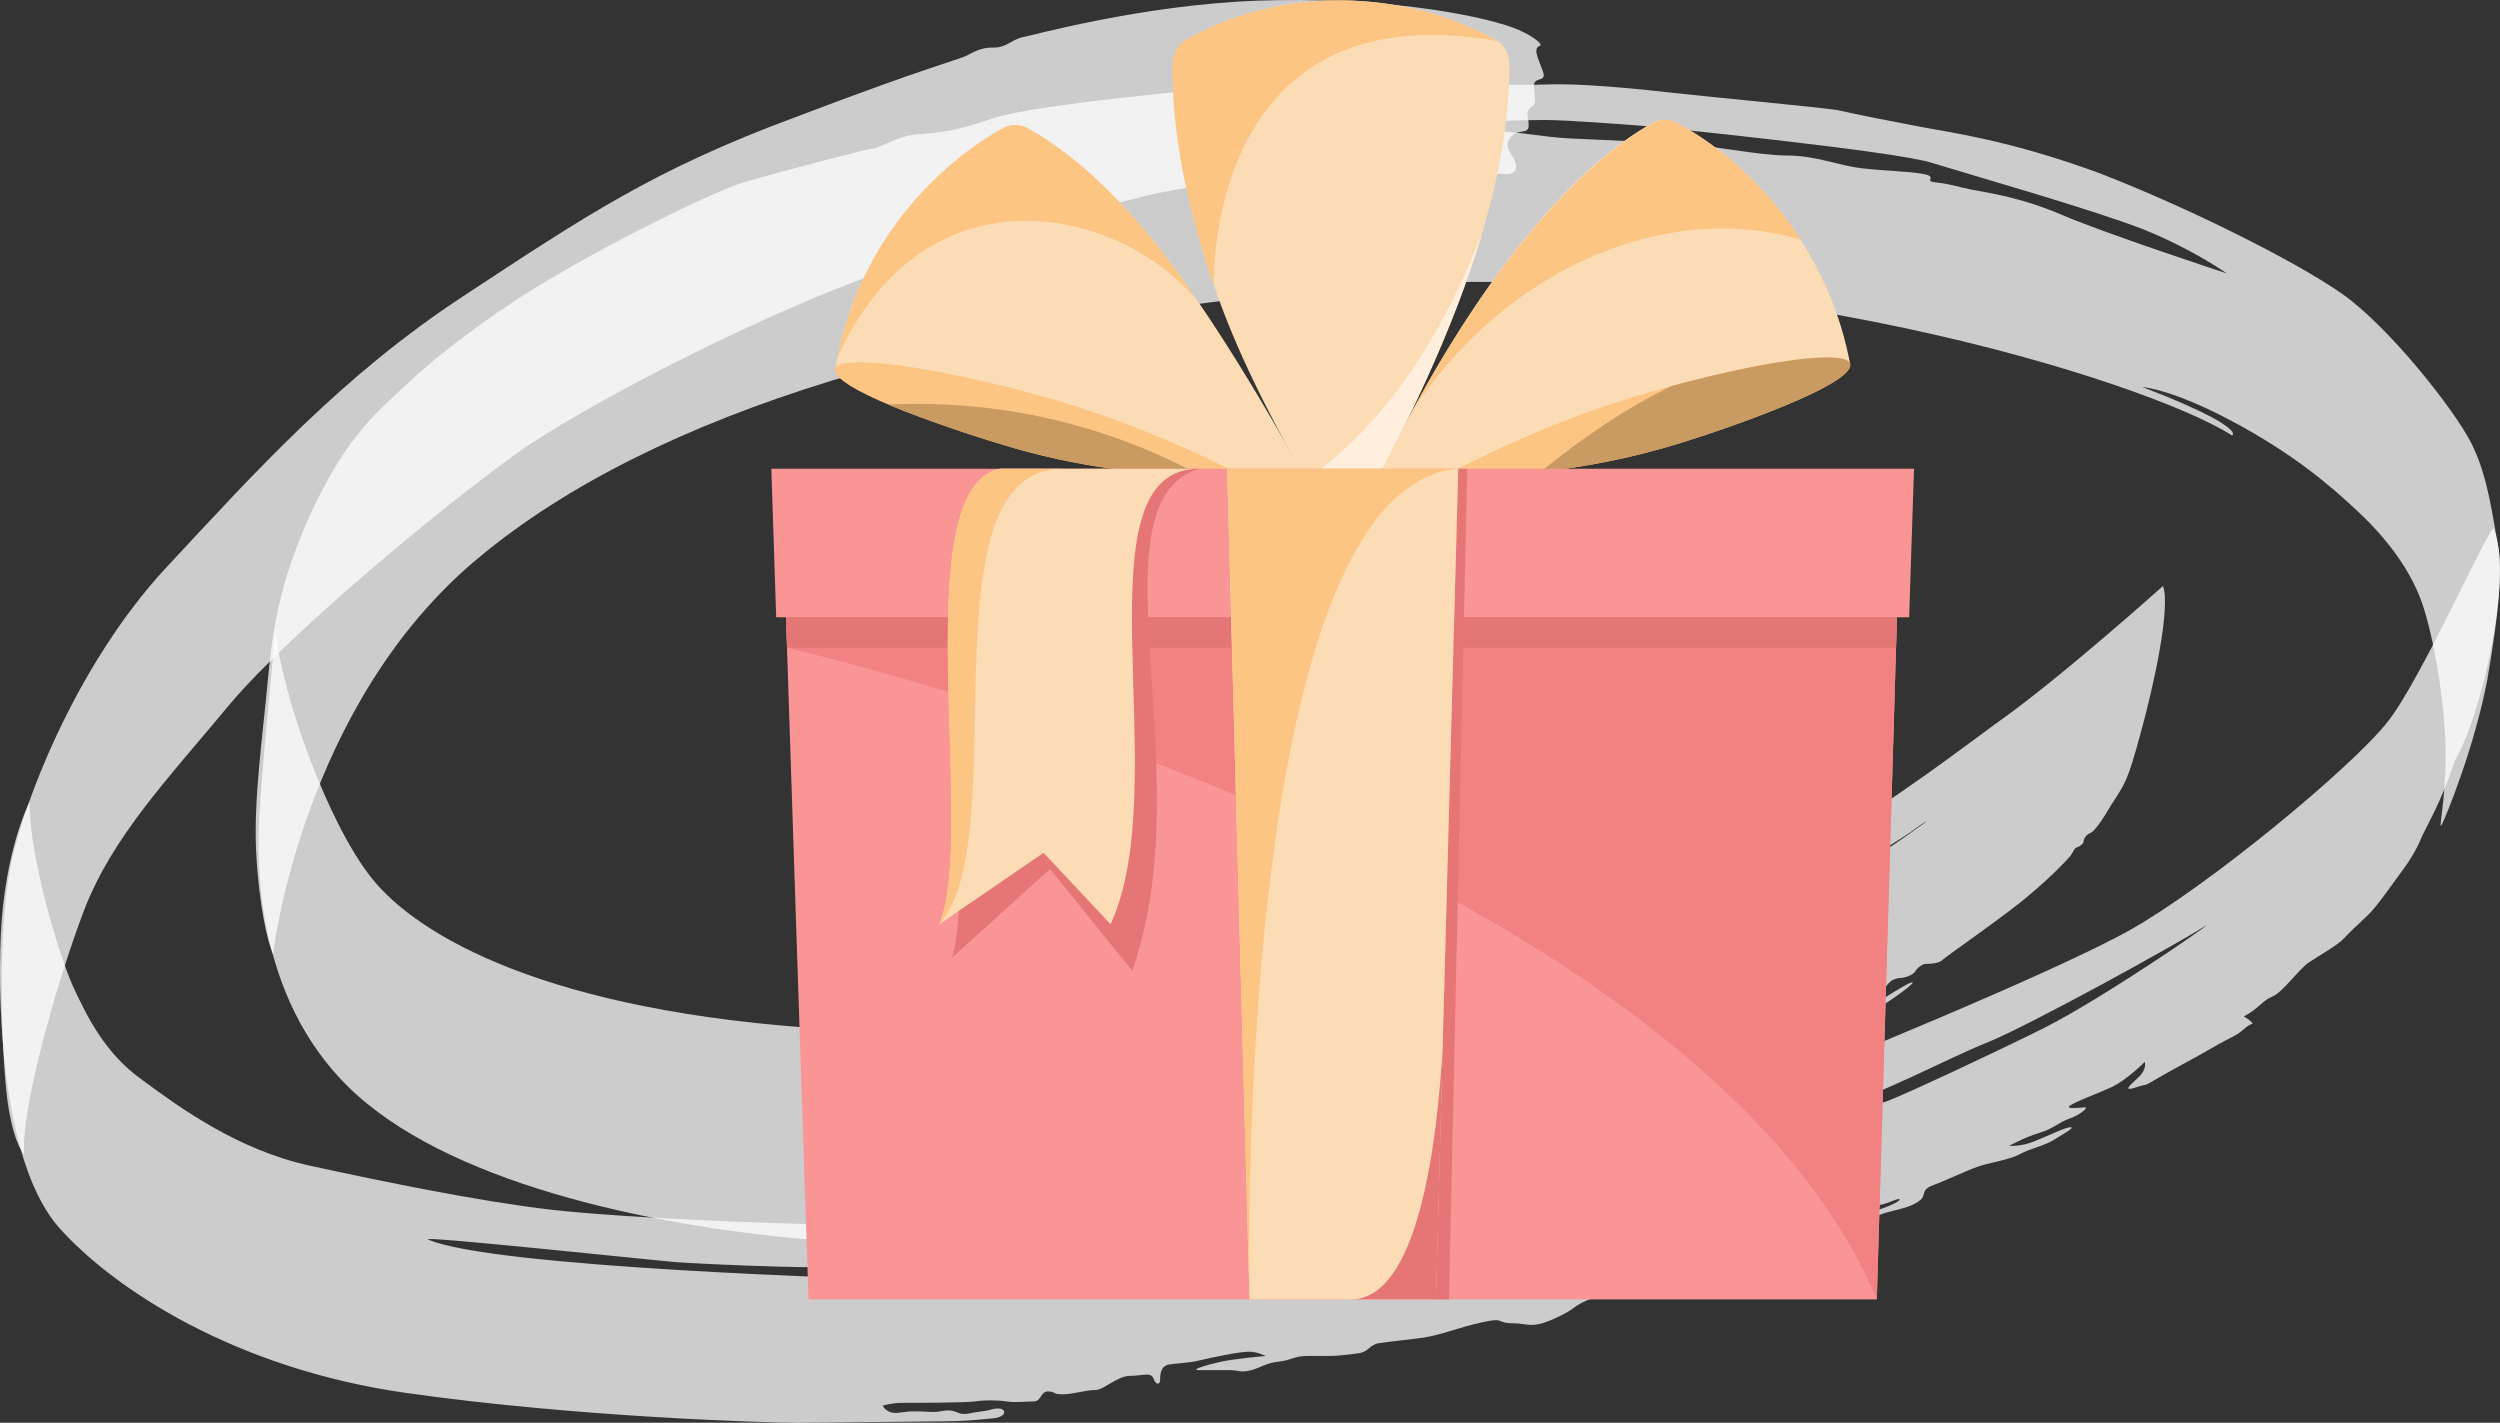
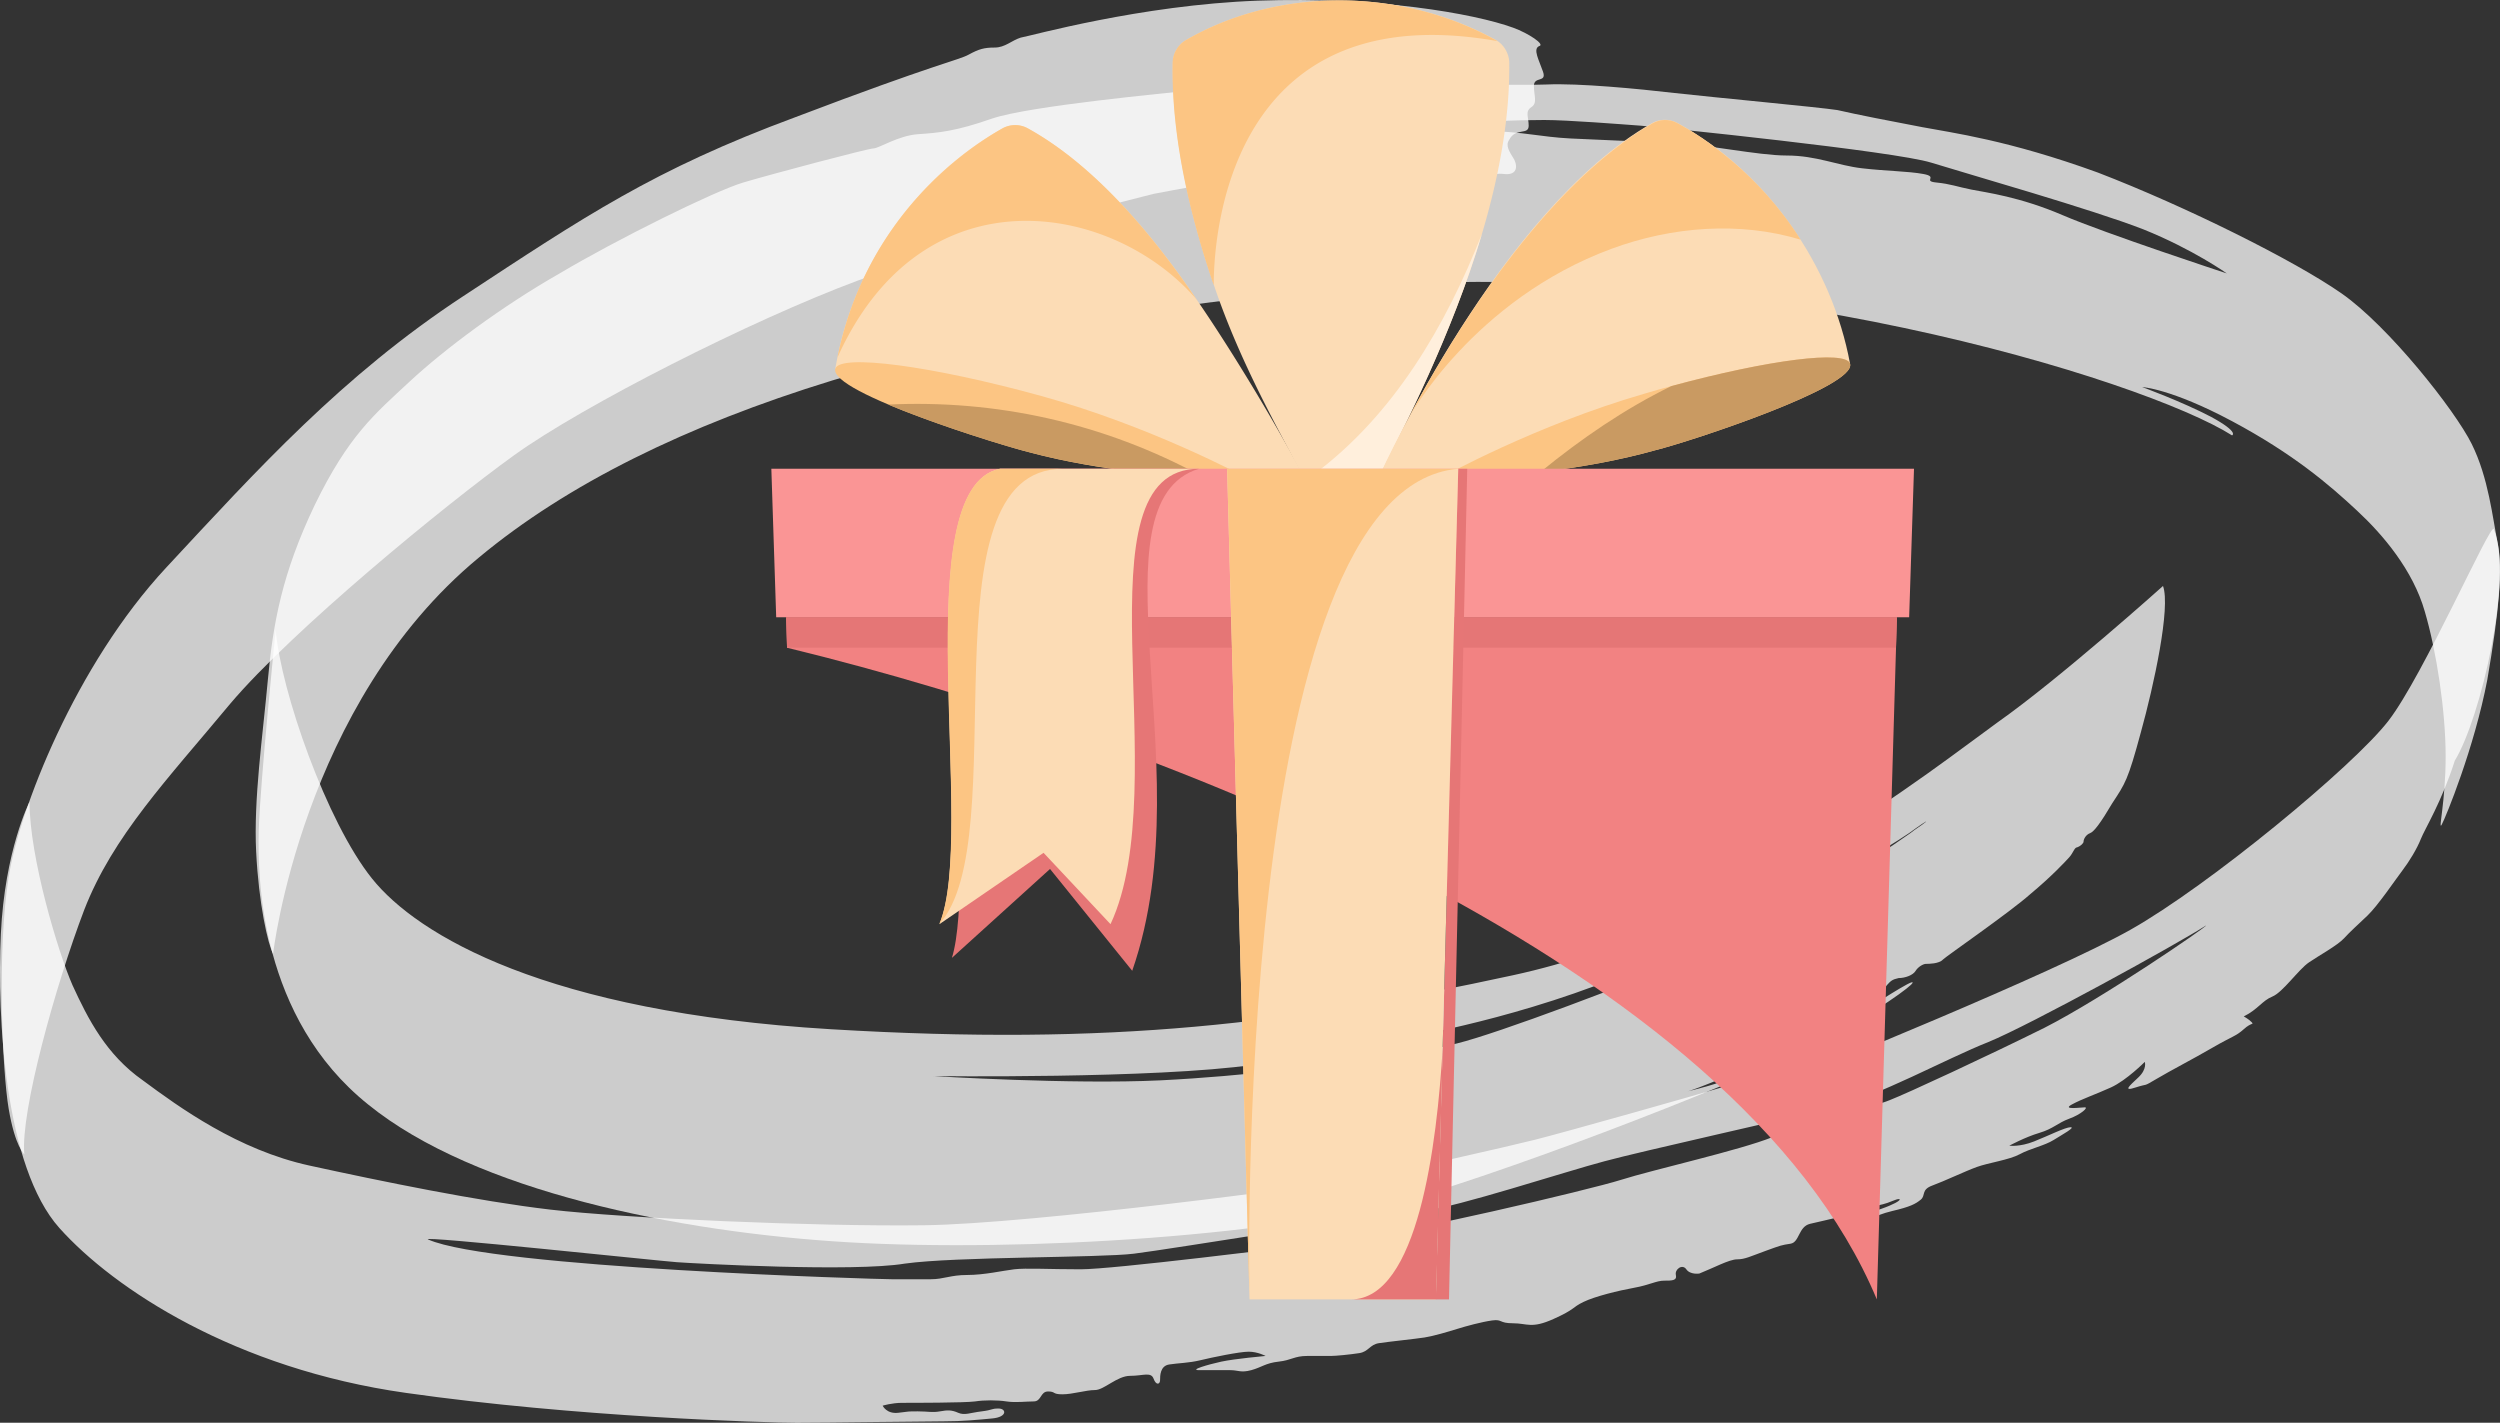
<svg xmlns="http://www.w3.org/2000/svg" width="550" height="313" fill="none">
  <rect width="100%" height="100%" fill="#333333" stroke="none" />
  <path opacity=".75" d="M332.872 6.085c3.438 1.25 7.164 3.75 5.731 4.063-1.433.625 0 3.125.859 5.626.86 2.5-2.005.937-2.005 3.125 0 2.188.859 3.75-.574 4.688-1.432.938-.573 2.188-.573 4.063 0 2.188-2.865.313-4.298 3.126-.86 1.25 0 2.5 1.146 4.375.86 1.875.287 3.438-2.292 3.125-2.579-.312-5.731.938-10.029.938-4.299 0-34.1-1.25-41.837-.625-7.736.625-21.777 3.438-25.216 4.063-3.725.938-41.55 10.314-65.047 19.065-23.497 8.751-60.462 27.504-75.649 38.443-15.187 10.939-48.713 38.442-62.468 54.694-13.754 16.565-25.789 29.067-32.093 45.319-6.304 16.564-14.041 44.381-13.181 53.757 0 0-2.006-1.563-3.439-10.002-1.433-8.438-2.579-35.004 0-50.944 2.292-14.689 14.614-46.568 34.673-68.134 20.058-21.565 38.684-42.193 65.333-59.695 26.649-17.502 41.836-27.816 73.07-39.38 31.234-11.877 35.819-12.502 38.111-13.752 2.292-1.25 3.439-1.563 5.731-1.563s3.725-1.562 5.731-2.187c2.006-.313 26.363-7.189 52.152-8.127 26.076-.937 47.567 2.813 56.164 5.939Z" fill="#fff" />
  <path opacity=".75" d="M475.861 128.914s-22.637 20.315-36.392 30.004c-13.467 9.688-57.596 45.006-106.596 55.632-49 10.626-87.684 15.627-150.152 11.876-62.468-3.75-90.836-20.627-100.866-33.129-10.029-12.501-20.058-41.255-21.204-54.695 0 0-3.439 33.755-3.725 44.069-.287 10.626.286 41.255 24.07 60.32 23.497 19.065 68.199 28.129 105.737 30.317 37.538 2.187 96.853-1.251 127.228-10.627 30.374-9.376 78.801-28.754 90.836-35.629 12.035-7.189 17.193-11.252 15.76-10.939-1.433.312-11.748 7.188-14.041 8.438-2.292 1.25-18.052 9.376-23.783 11.877-4.872 2.188-10.603 3.438-11.749 3.75 1.719-.312 12.895-5 16.906-6.876 4.012-2.187 9.743-5.625 10.889-6.25 1.147-.626 1.433-1.876 2.866-2.188 1.433-.313 2.006-.313 2.865-.938.86-.937 4.012-1.563 5.445-2.5 1.432-.938 2.006-1.875 2.579-2.5.573-.626 2.006-1.251 2.579-2.188.859-.938 1.146-1.25 2.579-1.563 1.432 0 3.152-.625 3.725-1.563.573-.937 1.719-1.562 2.292-1.562.573 0 2.866 0 3.725-.938.573-.625 14.614-10.314 19.199-14.377 4.871-4.063 7.737-7.188 8.597-8.126.859-.938 1.146-2.188 1.719-2.188.86-.312 1.433-.937 1.433-1.25 0-.625.573-1.563 1.432-1.875.86-.313 2.293-2.188 4.872-6.564 2.865-4.375 3.438-5 6.304-15.627 2.865-10.313 6.59-27.503 4.871-32.191Zm-52.152 51.882c-1.146.937-2.292 1.562-3.438 2.5-8.024 5.626-28.082 19.065-42.983 25.316-19.485 8.126-47.854 18.752-56.737 20.94-8.883 2.188-10.029 2.188-11.748 1.563-1.72-.625-1.146 0-5.158.312-4.012.313-8.31 2.188-10.029 2.5-1.72.313-19.199 2.813-38.398 3.751-19.485.938-49.86-.938-49.86-.938s48.714.625 70.492-2.5c22.064-3.125 30.087-5.001 33.812-5.938 3.726-.938 29.802-5.313 55.878-17.503 23.783-10.938 42.409-19.377 54.444-27.503 2.579-1.875 4.012-2.813 3.725-2.5Z" fill="#fff" />
  <path opacity=".75" d="M549.502 119.538c-1.146-5.626-2.006-14.377-5.731-21.878-3.725-7.501-18.339-25.941-28.655-33.13-10.316-7.188-34.1-19.065-53.585-26.566-19.772-7.188-32.094-8.75-38.684-10.001-6.591-1.25-14.614-2.813-18.626-3.75-4.012-.626-27.509-2.813-35.819-3.75-8.023-.939-21.204-2.189-28.081-1.876-6.591.312-31.234-.313-35.246-.625-4.012-.313-14.614-.938-20.345-.625-5.731.312-16.333 1.875-22.064 2.5-5.731.625-36.106 3.438-44.416 6.25-8.023 2.814-11.748 3.126-16.333 3.439-4.298.312-8.596 3.125-9.743 3.125-1.146 0-22.35 5.626-28.655 7.501-6.304 1.875-27.795 12.502-40.403 20.003-12.608 7.188-25.216 16.564-32.953 23.753-7.737 7.188-13.468 11.876-20.918 27.191-7.164 15.002-9.17 25.941-10.316 38.442-1.146 12.502-3.152 26.254-2.58 37.818.574 11.564 2.58 20.315 3.726 22.503 0 0 6.304-55.007 45.275-87.199 38.684-32.192 104.877-51.882 191.128-59.383 86.252-7.5 175.369 20.315 194.568 32.504 0 0 1.719-.625-4.585-4.063-6.591-3.438-15.187-6.563-15.187-6.563s6.304.313 19.772 7.501c13.467 7.188 21.491 14.064 27.508 19.69 5.731 5.313 12.322 13.127 14.901 22.191 2.579 8.751 4.585 21.877 4.585 31.879 0 10.001-1.719 16.564-.86 15.002.86-1.563 7.164-16.878 10.029-31.88 2.579-15.001 3.439-24.378 2.293-30.003Zm-95.708-72.197c-9.456-4.063-16.906-5.001-20.058-5.626-3.152-.625-4.585-1.25-7.737-1.563-3.152-.312.573-1.25-2.866-1.875-3.438-.625-8.023-.625-13.467-1.25-5.445-.625-10.03-2.813-16.62-2.813-6.304 0-17.766-2.5-25.503-2.813-7.737-.313-15.76-.625-22.065-.938-6.304-.312-11.175-1.562-17.193-1.562-5.731 0-13.467-.625-7.736-1.563 2.865-.625 13.754-.938 19.198-.938 5.158 0 16.907.938 21.205 1.25 4.298.313 55.877 5.626 63.901 8.127 8.023 2.5 35.532 10.313 46.707 14.689 10.889 4.376 18.339 9.689 18.339 9.689s-26.649-8.751-36.105-12.814Z" fill="#fff" />
  <path opacity=".75" d="M548.644 116.412c-.573-1.875-15.473 32.192-23.21 42.193-7.737 10.001-39.544 36.255-56.737 45.943-17.193 9.689-70.491 31.255-75.363 33.13-4.584 1.875-7.736.937-10.889 2.188-3.152 1.25.287-1.876-3.725-.626-4.011 1.251-34.959 10.002-41.263 11.565-6.304 1.562-29.514 6.875-38.111 8.438-8.596 1.563-72.21 10.001-95.994 10.314-24.07.313-66.193-1.563-82.24-3.438-16.047-1.875-37.251-6.251-53.011-9.689-15.76-3.438-28.655-12.814-36.679-18.752-8.023-5.626-12.035-13.439-15.474-20.94-3.152-7.189-9.456-28.129-9.456-40.318 0 0-5.444 10.626-6.304 29.066-.86 18.44.86 51.257 12.895 64.696s38.684 30.942 76.222 36.255C126.557 311.75 168.393 313 175.27 313c6.877 0 28.082-.312 32.38-.312 4.298 0 7.164-.313 10.603-.625 3.438-.313 3.152-2.188 1.432-2.188-1.719 0-1.146.312-3.725.625-2.579.312-3.725.937-5.158.312-1.433-.625-2.292-.625-4.011-.312-1.72.312-2.579 0-4.872 0-2.292 0-1.719 0-4.298.312-2.579.313-3.439-1.562-3.439-1.562s2.006-.625 4.299-.625c2.292 0 13.754 0 16.046-.313 2.006-.312 4.872-.312 6.878 0 2.005.313 4.298 0 6.017 0 1.719 0 1.433-2.188 3.152-2.188s.86.625 3.152.625c2.293 0 5.158-.937 7.164-.937 2.006 0 4.871-3.126 7.737-3.126 2.865 0 4.585-.937 5.158.625.573 1.563 1.432 1.251 1.432.313s0-3.125 2.006-3.438c2.006-.313 4.298-.313 6.877-.938 2.579-.625 8.597-1.875 10.603-1.875 2.006 0 3.725.938 3.725.938s-6.877.625-9.743 1.25c-2.865.625-7.164 1.875-4.871 1.875h6.877c1.719 0 2.292.625 4.585 0 2.292-.625 3.152-1.563 6.017-1.875 2.866-.313 3.439-1.25 6.305-1.25h5.157c1.147 0 4.299-.313 6.304-.625 2.006-.313 2.293-1.876 4.299-2.188 2.006-.313 8.023-.938 10.029-1.25 2.006-.313 5.158-1.25 7.164-1.876 2.006-.625 5.444-1.562 7.737-1.875 2.292-.312 1.432.625 4.584.625 3.152 0 4.012 1.25 8.883-.937 4.872-2.188 4.012-2.501 6.591-3.751 2.579-1.25 7.737-2.5 11.175-3.125 3.439-.625 4.872-1.563 6.591-1.563 1.719 0 2.866 0 2.579-1.25-.286-1.25 1.433-2.5 2.292-1.25.86 1.25 2.866.937 2.866.937 3.152-1.25 6.591-3.125 8.31-3.125 1.719 0 2.865-.625 6.304-1.875s3.439-1.25 5.444-1.563c2.006-.313 1.72-3.75 4.299-4.376 2.579-.625 7.45-1.562 10.315-2.812 2.866-1.251 4.872-.938 7.737-2.188 2.866-1.25 2.579.312-4.871 2.5-7.45 2.188-7.737 3.438-5.158 3.126 2.579-.313 6.018-2.501 10.029-3.438 4.012-.938 5.158-1.563 6.304-2.501 1.147-.937 0-2.188 2.579-3.125 2.579-.938 7.164-3.126 9.743-4.063 2.579-.938 7.164-1.563 9.456-2.813 2.293-1.25 5.445-1.875 7.45-3.125 2.006-1.251 4.872-2.813 3.726-2.813-1.147 0-4.872 1.875-8.024 3.125-3.152 1.25-5.444.938-5.444.938s3.438-1.876 6.59-2.813c3.152-.938 4.012-2.188 6.591-3.126 2.579-.937 4.298-2.5 3.439-2.5-.86 0-5.158.625-2.866-.625 2.293-1.25 5.158-2.188 8.597-3.751 3.438-1.562 7.45-5.625 7.45-5.625s.573 1.562-1.433 3.438c-2.006 1.875-3.438 3.125-.573 2.187 2.866-.937 1.433.001 4.585-1.875 3.152-1.875 8.023-4.375 12.322-6.876 4.298-2.5 5.157-2.5 6.877-4.063 1.719-1.562 2.292-.937 1.719-1.562-.573-.625-1.719-1.251-1.719-1.251 3.152-1.562 4.011-3.438 6.304-4.375 2.292-.938 5.731-5.938 8.023-7.501 2.293-1.563 6.304-3.751 7.737-5.313 1.433-1.563 2.866-2.813 5.158-5.001 2.292-2.188 6.304-8.126 7.737-10.001 1.433-1.876 3.152-4.688 4.011-6.876.86-2.188 4.585-8.126 7.451-17.19 5.731-9.376 12.895-40.318 8.596-50.944Zm-98.859 109.702c-12.609 6.251-30.088 14.377-34.1 15.939-3.725 1.563-18.912 5.001-25.789 8.126-6.877 2.813-26.363 7.189-33.24 9.377-6.877 2.187-48.14 11.876-61.322 13.439-13.181 1.563-50.432 6.251-57.596 6.251-6.877 0-12.035-.313-14.614 0-2.579.312-6.591 1.25-10.316 1.25-3.725 0-5.158.938-8.023.938h-8.597c-3.152 0-87.971-2.501-102.011-8.752-2.293-.937 50.432 4.689 54.73 5.001 4.299.313 38.971 2.188 50.147.313 11.175-1.563 42.982-1.251 50.432-2.188 7.737-.938 59.316-9.376 64.761-9.689 5.444-.313 30.374-8.439 38.684-10.626 8.023-2.188 40.403-9.377 50.433-11.877 10.029-2.5 24.643-10.626 34.099-14.377 9.17-3.75 41.55-21.565 47.854-25.628.573 0-22.638 15.939-35.532 22.503Z" fill="#fff" />
  <path d="M286.83 104.856h-13.105l-89.958-23.725c3.962-23.574 18.54-42.625 36.775-52.888a5.753 5.753 0 0 1 5.588 0c14.273 7.875 26.972 22.71 36.877 37.29 8.533 12.346 18.388 29.01 23.823 39.323Z" fill="#FCDCB5" />
  <path d="M273.725 104.856c-11.988.661-31.849-1.219-46.986-5.283-5.79-1.372-44.394-13.21-42.972-18.442.914-3.353 21.232-.66 45.36 5.995 24.077 6.655 44.598 17.73 44.598 17.73Z" fill="#FCC583" />
  <path d="M264.633 104.907c-11.327-.356-25.855-2.134-37.893-5.334-4.876-1.169-20.318-5.944-31.341-10.568 23.417-1.117 47.291 3.912 69.234 15.902Z" fill="#C99A62" />
  <path d="M263.464 66.143c-18.286-21.591-60.446-29.314-79.24 12.549 6.298-31.092 28.445-46.029 36.318-50.448a5.753 5.753 0 0 1 5.588 0c14.273 7.874 26.972 22.709 36.877 37.29.101.152.203.254.304.406.051.051.102.153.153.203Z" fill="#FCC583" />
  <path d="M326.043 51.41c-6.654 22.303-17.118 42.422-22.35 52.938h-17.371c-4.318-8.687-13.309-23.928-19.252-41.608-5.282-15.445-9.346-32.718-9.041-48.976a5.924 5.924 0 0 1 2.895-4.928c20.064-11.634 47.189-11.684 68.218 0 1.473.813 2.844 2.693 2.895 4.928.152 12.397-2.336 25.352-5.994 37.646Z" fill="#FCDCB5" />
  <path d="M326.044 51.41c-6.654 22.303-17.118 42.422-22.35 52.938h-14.629c17.525-13.056 28.954-32.514 36.979-52.938Z" fill="#FFEFDC" />
  <path d="M329.396 9.04c-57.145-10.11-62.376 39.474-62.376 53.7-5.283-15.445-9.347-32.718-9.042-48.976a5.924 5.924 0 0 1 2.895-4.928c20.064-11.634 47.189-11.684 68.218 0 .102.051.203.102.305.204Z" fill="#FCC583" />
  <path d="m407.009 80.013-90.211 24.285h-13.156c.711-1.321 26.413-58.171 59.735-77.172 1.727-1.016 3.86-1.016 5.587-.102 20.013 10.923 34.134 31.651 38.045 52.99Z" fill="#FCDCB5" />
  <path d="M364.291 99.014c-15.035 4.267-34.896 6.401-46.935 5.893 0 0 20.369-11.33 44.395-18.29 2.032-.61 4.013-1.168 5.943-1.676 21.334-5.792 38.401-7.976 39.316-4.928 1.473 5.03-34.795 17.02-42.719 19ZM396.139 52.731c-13.41-4.064-28.293-2.896-41.551 1.981-30.477 11.228-44.547 36.986-44.547 36.986 9.499-18.086 29.867-50.957 53.436-64.521 1.677-.966 3.708-1.067 5.537-.102 5.486 2.998 17.778 10.872 27.125 25.656Z" fill="#FCC583" />
-   <path d="M364.291 99.014c-7.924 2.235-16.915 3.861-25.397 4.826 8.889-7.265 18.489-13.87 28.8-18.9 21.334-5.79 38.401-7.975 39.316-4.927 1.473 5.03-34.795 17.02-42.719 19Z" fill="#C99A62" />
-   <path d="m172.743 130.615 5.13 155.257h235.029l5.13-173.75-245.289 18.493Z" fill="#FA9595" />
+   <path d="M364.291 99.014c-7.924 2.235-16.915 3.861-25.397 4.826 8.889-7.265 18.489-13.87 28.8-18.9 21.334-5.79 38.401-7.975 39.316-4.927 1.473 5.03-34.795 17.02-42.719 19" fill="#C99A62" />
  <path d="m421.081 103.129-1.067 32.667H170.763l-1.067-32.667h251.385Z" fill="#FA9595" />
  <path d="M173.15 142.502c83.253 20.271 208.92 69.653 239.753 143.37l4.419-150.076H172.947l.203 6.706Z" fill="#F28282" />
  <path d="m172.947 135.796.203 6.706h243.969l.203-6.706H172.947Z" fill="#E57676" />
  <path d="M263.769 103.129c-12.191 3.658-11.886 20.982-10.871 39.373 1.169 21.186 4.47 47.248-3.809 71.075l-18.083-22.404-21.588 19.559c5.587-17.781-4.622-92.362 10.616-107.603h43.735Z" fill="#E67676" />
  <path d="M263.768 103.129c-27.683 0-4.978 69.246-19.454 100.186l-14.731-15.698-22.908 15.698c8.381-19.712-7.721-95.969 13.359-100.186h43.734Z" fill="#FCDCB5" />
  <path d="M233.85 103.129c-31.594 0-10.26 81.592-27.226 100.186 8.432-19.712-7.772-95.969 13.359-100.186h13.867Z" fill="#FCC583" />
  <path d="m322.793 103.129-4.013 182.743h-2.895l4.927-182.743h1.981Z" fill="#E67676" />
  <path d="m269.966 103.129 4.927 182.743h40.991l4.928-182.743h-50.846Z" fill="#FCDCB5" />
  <path d="M274.893 285.872s-4.013-178.679 45.969-182.743h-50.896l4.927 182.743Z" fill="#FCC583" />
  <path d="m317.408 230.292-1.473 55.58h-18.744c14.782 0 18.947-33.988 20.217-55.58Z" fill="#E67676" />
</svg>